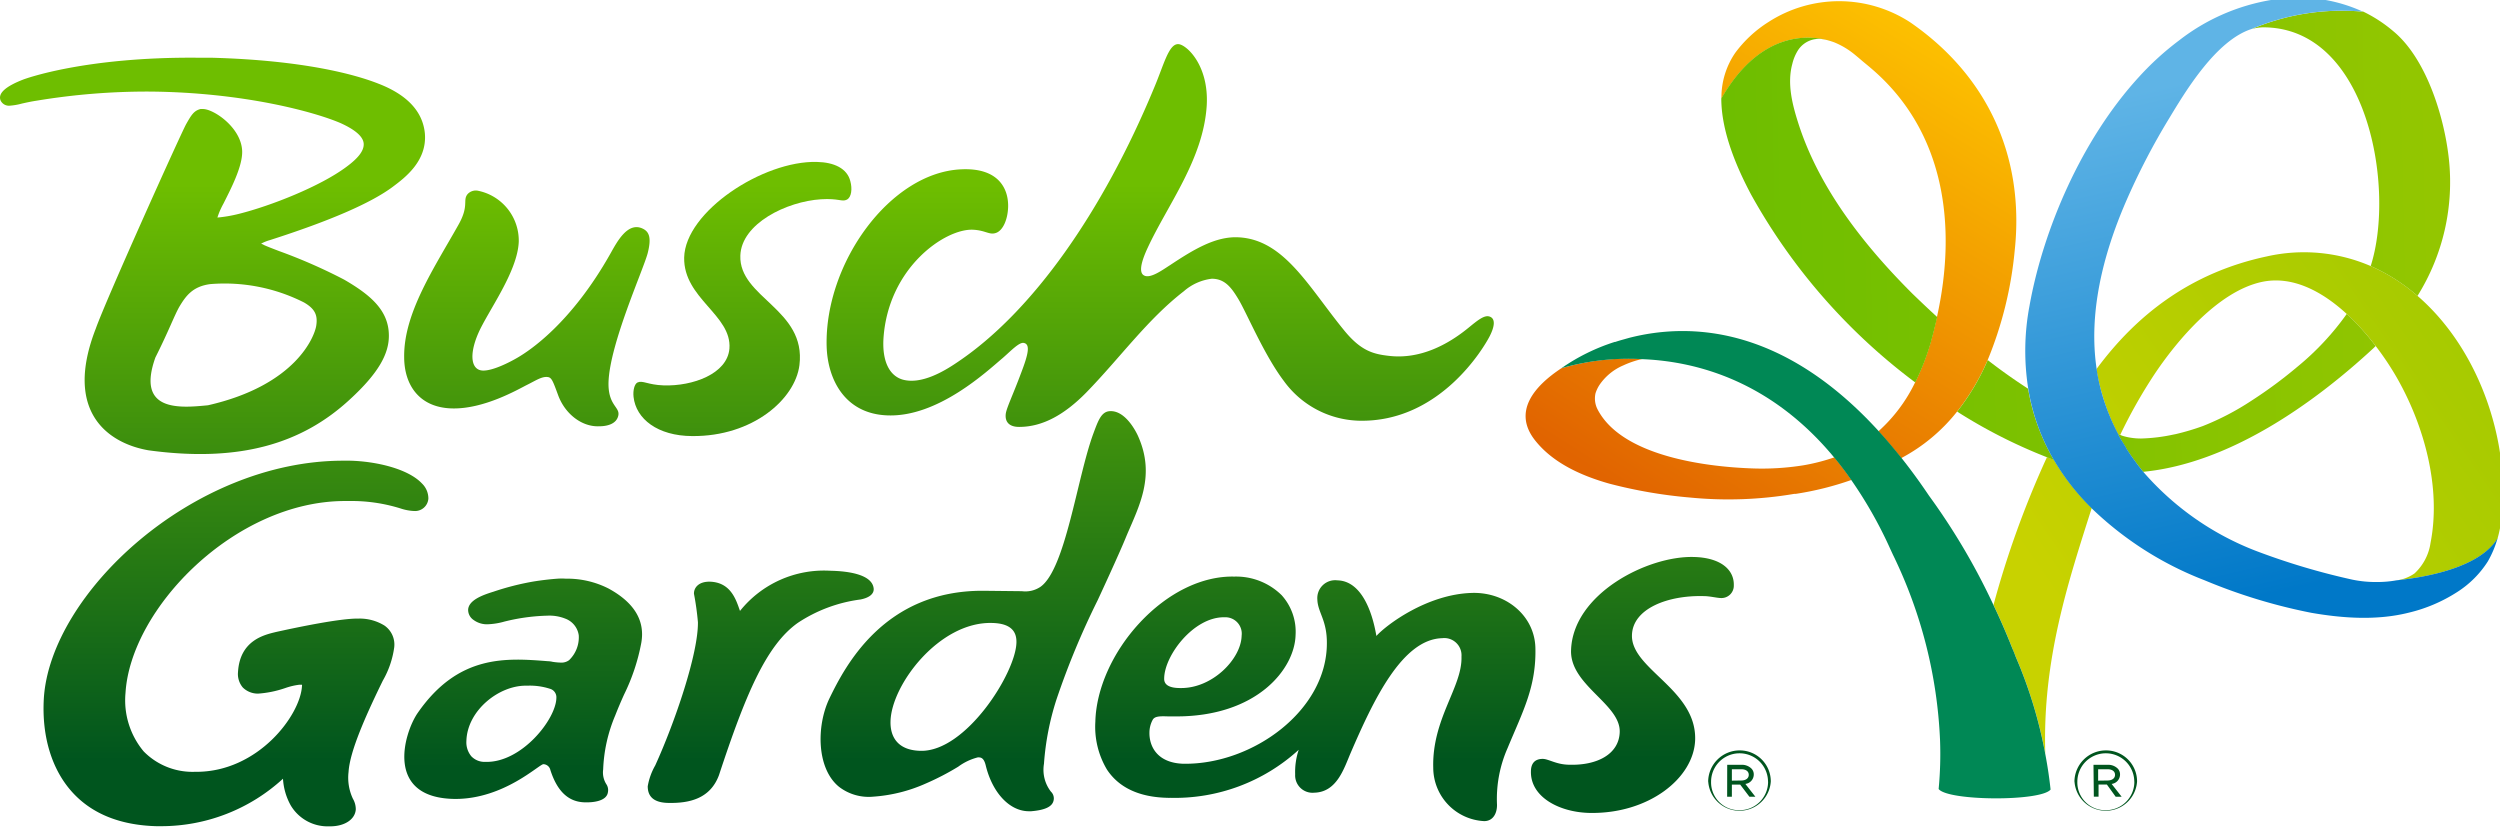
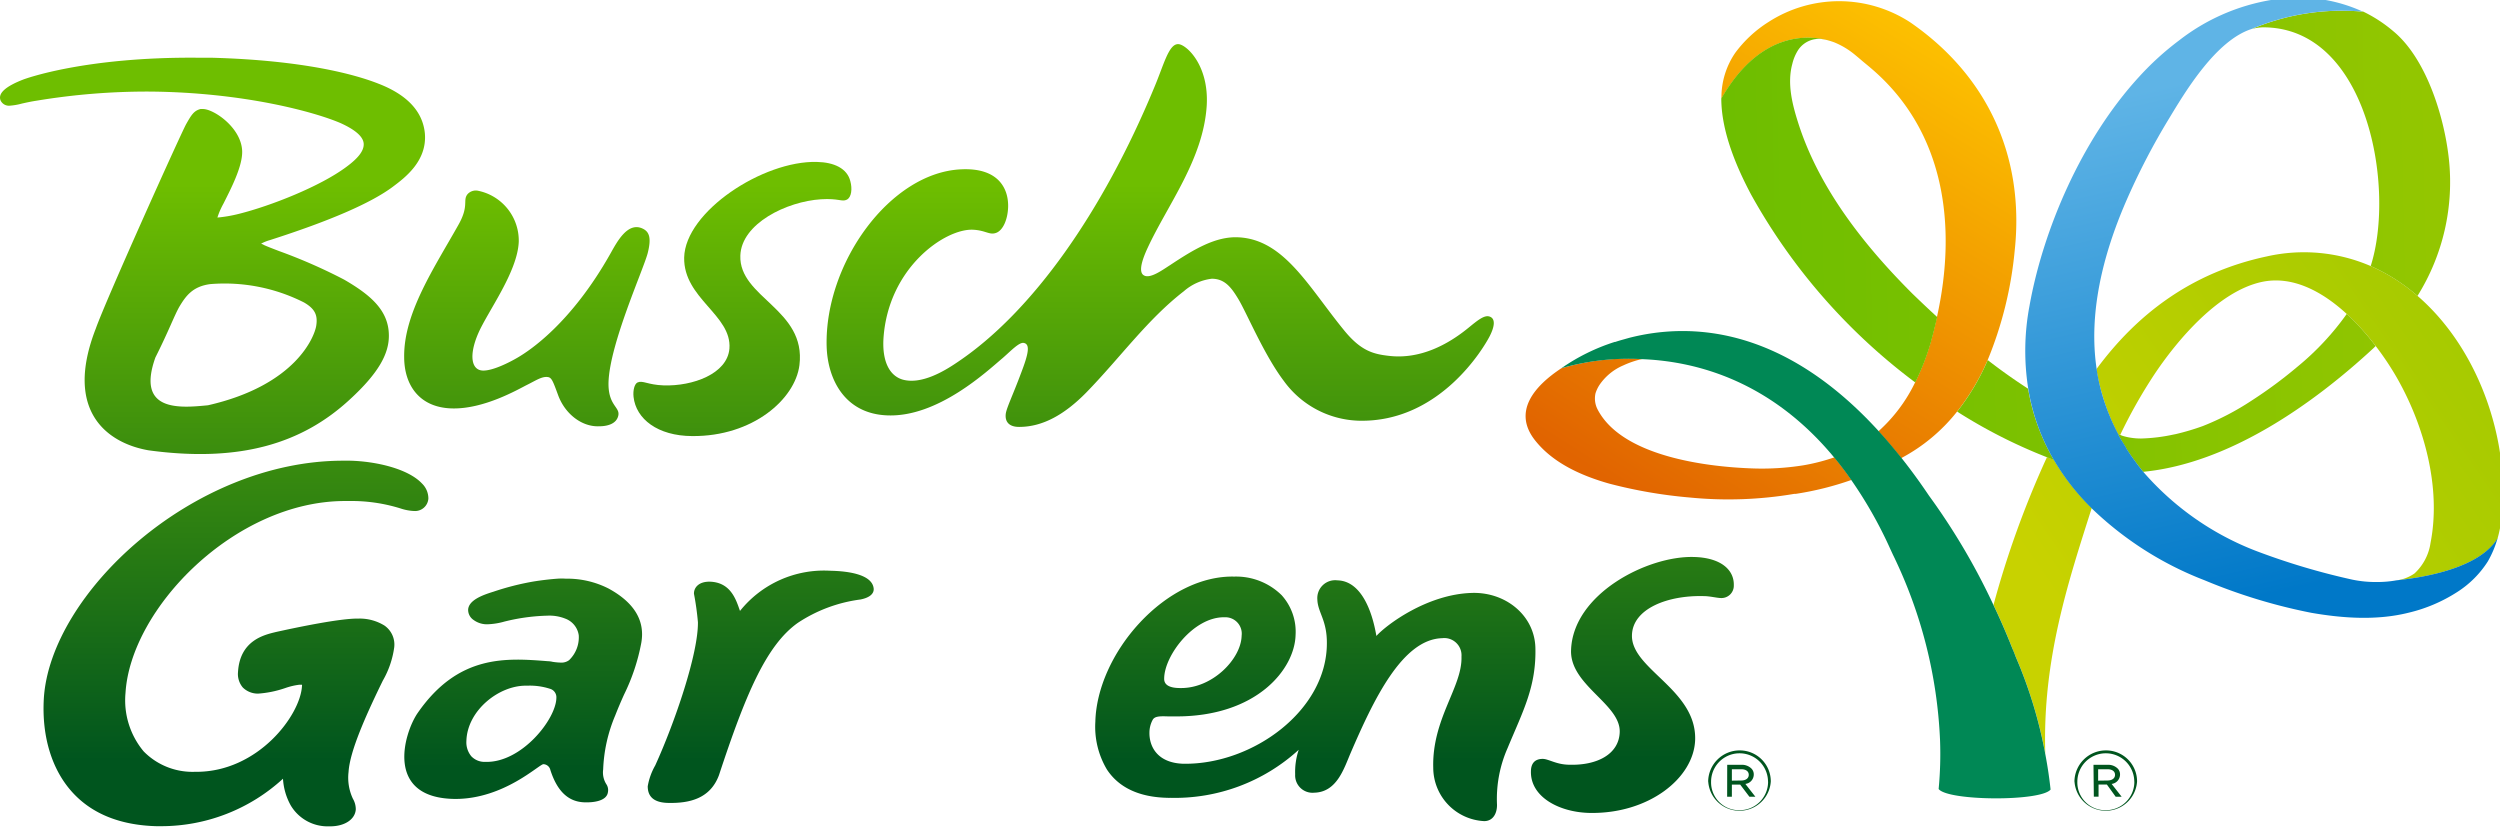
<svg xmlns="http://www.w3.org/2000/svg" xmlns:ns1="http://sodipodi.sourceforge.net/DTD/sodipodi-0.dtd" xmlns:ns2="http://www.inkscape.org/namespaces/inkscape" xmlns:xlink="http://www.w3.org/1999/xlink" id="Layer_1" data-name="Layer 1" width="1.573in" height="0.521in" viewBox="0 0 113.265 37.393" version="1.1" ns1:docname="Busch Gardens.svg" ns2:version="0.92.4 (5da689c313, 2019-01-14)">
  <ns1:namedview pagecolor="#ffffff" bordercolor="#666666" borderopacity="1" objecttolerance="10" gridtolerance="10" guidetolerance="10" ns2:pageopacity="0" ns2:pageshadow="2" ns2:window-width="640" ns2:window-height="480" id="namedview97" showgrid="false" ns2:zoom="1.8385417" ns2:cx="192.63124" ns2:cy="60.06292" ns2:current-layer="Layer_1" />
  <defs id="defs48">
    <style id="style2">.cls-1{fill:url(#linear-gradient);}.cls-2{fill:url(#linear-gradient-2);}.cls-3{fill:url(#linear-gradient-3);}.cls-4{fill:url(#linear-gradient-4);}.cls-5{fill:url(#linear-gradient-5);}.cls-6{fill:url(#linear-gradient-6);}.cls-7{fill:url(#linear-gradient-7);}.cls-8{fill:url(#linear-gradient-8);}.cls-9{fill:url(#linear-gradient-9);}.cls-10{fill:url(#linear-gradient-10);}.cls-11{fill:url(#linear-gradient-11);}.cls-12{fill:url(#linear-gradient-12);}.cls-13{fill:url(#linear-gradient-13);}.cls-14{fill:url(#linear-gradient-14);}.cls-15{fill:url(#linear-gradient-15);}.cls-16{fill:url(#linear-gradient-16);}.cls-17{fill:url(#linear-gradient-17);}.cls-18{fill:url(#linear-gradient-18);}.cls-19{fill:url(#linear-gradient-19);}.cls-20{fill:url(#linear-gradient-20);}.cls-21{fill:#00551e;}</style>
    <linearGradient id="linear-gradient" x1="30.55" y1="109.72" x2="30.55" y2="26.83" gradientUnits="userSpaceOnUse">
      <stop offset="0" stop-color="#00551e" id="stop4" />
      <stop offset="1" stop-color="#6ebe00" id="stop6" />
    </linearGradient>
    <linearGradient id="linear-gradient-2" x1="75.77" y1="109.72" x2="75.77" y2="26.83" xlink:href="#linear-gradient" />
    <linearGradient id="linear-gradient-3" x1="106.77" y1="109.71" x2="106.77" y2="26.83" xlink:href="#linear-gradient" />
    <linearGradient id="linear-gradient-4" x1="166.84" y1="109.73" x2="166.84" y2="26.83" xlink:href="#linear-gradient" />
    <linearGradient id="linear-gradient-5" x1="141.39" y1="109.73" x2="141.39" y2="26.83" xlink:href="#linear-gradient" />
    <linearGradient id="linear-gradient-6" x1="234.77" y1="109.41" x2="234.77" y2="29.85" xlink:href="#linear-gradient" />
    <linearGradient id="linear-gradient-7" x1="109.39" y1="109.72" x2="109.39" y2="26.84" xlink:href="#linear-gradient" />
    <linearGradient id="linear-gradient-8" x1="75.26" y1="110.72" x2="75.26" y2="27.84" xlink:href="#linear-gradient" />
    <linearGradient id="linear-gradient-9" x1="33.89" y1="109.73" x2="33.89" y2="26.83" xlink:href="#linear-gradient" />
    <linearGradient id="linear-gradient-10" x1="189.14" y1="109.72" x2="189.14" y2="26.85" xlink:href="#linear-gradient" />
    <linearGradient id="linear-gradient-11" x1="237.12" y1="73" x2="279.19" y2="6.88" gradientUnits="userSpaceOnUse">
      <stop offset="0" stop-color="#e16400" id="stop18" />
      <stop offset="1" stop-color="#ffc800" id="stop20" />
    </linearGradient>
    <linearGradient id="linear-gradient-12" x1="254.46" y1="93.5" x2="296.53" y2="27.38" gradientTransform="rotate(-1.25,-853.262,562.32)" xlink:href="#linear-gradient-11" />
    <linearGradient id="linear-gradient-13" x1="462.13" y1="10.47" x2="306.4" y2="113.2" gradientTransform="rotate(-1.25,-853.262,562.32)" gradientUnits="userSpaceOnUse">
      <stop offset="0" stop-color="#6ebe00" id="stop24" />
      <stop offset="1" stop-color="#c8d200" id="stop26" />
    </linearGradient>
    <linearGradient id="linear-gradient-14" x1="461.24" y1="9.09" x2="305.5" y2="111.82" xlink:href="#linear-gradient-13" />
    <linearGradient id="linear-gradient-15" x1="318.48" y1="81.56" x2="318.98" y2="81.56" gradientUnits="userSpaceOnUse">
      <stop offset="0" stop-color="#085" id="stop30" />
      <stop offset="1" stop-color="#6ebe00" id="stop32" />
    </linearGradient>
    <linearGradient id="linear-gradient-16" x1="44.77" y1="55.15" x2="533.22" y2="55.15" gradientTransform="rotate(-1.25,-853.262,562.32)" gradientUnits="userSpaceOnUse">
      <stop offset="0.44" stop-color="#6ebe00" id="stop35" />
      <stop offset="1" stop-color="#c8d200" id="stop37" />
    </linearGradient>
    <linearGradient id="linear-gradient-17" x1="44.8" y1="84.4" x2="533.2" y2="84.4" xlink:href="#linear-gradient-16" />
    <linearGradient id="linear-gradient-18" x1="34.13" y1="22.37" x2="522.63" y2="22.37" xlink:href="#linear-gradient-16" />
    <linearGradient id="linear-gradient-19" x1="34.12" y1="56.87" x2="522.63" y2="56.87" xlink:href="#linear-gradient-16" />
    <linearGradient id="linear-gradient-20" x1="312.9" y1="12.3" x2="329.57" y2="85.24" gradientUnits="userSpaceOnUse">
      <stop offset="0" stop-color="#5fb4e6" id="stop43" />
      <stop offset="1" stop-color="#0078c8" id="stop45" />
    </linearGradient>
    <linearGradient ns2:collect="always" xlink:href="#linear-gradient" id="linearGradient930" gradientUnits="userSpaceOnUse" x1="30.55" y1="109.72" x2="30.55" y2="26.83" />
    <linearGradient ns2:collect="always" xlink:href="#linear-gradient-11" id="linearGradient932" gradientUnits="userSpaceOnUse" x1="237.12" y1="73" x2="279.19" y2="6.88" />
    <linearGradient ns2:collect="always" xlink:href="#linear-gradient-13" id="linearGradient934" gradientUnits="userSpaceOnUse" gradientTransform="rotate(-1.25,-853.262,562.32)" x1="462.13" y1="10.47" x2="306.4" y2="113.2" />
    <linearGradient ns2:collect="always" xlink:href="#linear-gradient-16" id="linearGradient936" gradientUnits="userSpaceOnUse" gradientTransform="rotate(-1.25,-853.262,562.32)" x1="44.77" y1="55.15" x2="533.22" y2="55.15" />
  </defs>
  <title id="title50">BG_Logo</title>
  <g id="g928" transform="matrix(0.315,0,0,0.315,0.01,-0.168)">
    <path id="path52" d="M 61.08,19.56 C 60.79,16.39 58.54,13.97 54.39,12.37 51.17,11.1 43.77,9 30.31,8.64 h -2 c -16.11,-0.12 -24.63,3 -25,3.14 -2.58,1 -3.66,2 -3.26,3 a 1.32,1.32 0 0 0 1.32,0.76 9.06,9.06 0 0 0 1.77,-0.31 c 0.59,-0.13 1.3,-0.29 2.1,-0.41 A 97.27,97.27 0 0 1 21.5,13.51 c 13.67,0.11 23.89,3 27.44,4.53 2.21,1 3.3,2 3.34,3 0.04,1 -0.81,2.07 -2.53,3.33 -3.7,2.75 -10.75,5.56 -15.43,6.73 a 19.64,19.64 0 0 1 -3.08,0.53 c 0.07,-0.23 0.18,-0.53 0.24,-0.69 a 12.46,12.46 0 0 1 0.63,-1.32 c 1,-2 2.74,-5.29 2.69,-7.51 -0.09,-3.4 -4.09,-6.09 -5.64,-6.09 h -0.23 -0.12 c -0.95,0.24 -1.33,0.87 -2.06,2.16 -0.73,1.29 -11.54,25.28 -13,29.41 -4.68,12 1.79,16.52 7.6,17.52 13.18,1.79 22.11,-1 28.95,-7.33 4.13,-3.79 5.61,-6.57 5.6,-9.16 0,-3.61 -2.6,-5.84 -6.43,-8.06 A 77.07,77.07 0 0 0 40.11,36.45 C 39.19,36.1 38.44,35.81 38.02,35.62 l -0.49,-0.24 a 6.45,6.45 0 0 1 1.27,-0.51 c 8.65,-2.77 14.56,-5.34 17.67,-7.67 1.72,-1.29 4.93,-3.68 4.61,-7.64 z M 43.69,43.84 c 1.59,0.92 2,1.84 1.76,3.36 -0.24,1.52 -2.89,8.54 -15.57,11.43 -4,0.39 -10.38,1 -7.56,-6.88 1.91,-3.79 2.75,-6.1 3.46,-7.32 0.92,-1.53 1.91,-2.91 4.46,-3.23 a 25.29,25.29 0 0 1 13.45,2.64 z" class="cls-1" style="fill:url(#linearGradient930)" ns2:connector-curvature="0" />
    <path id="path54" d="m 93.12,36.77 c 0.58,-2.28 0.23,-3.15 -0.83,-3.6 -2.05,-0.85 -3.52,1.85 -4.45,3.51 -5.72,10.21 -11.76,14.11 -13.35,15.05 -1.27,0.75 -3.58,1.91 -5,1.91 -1.76,0 -2.1,-2.22 -0.73,-5.37 1.37,-3.15 5.64,-8.8 5.82,-13.16 a 7.32,7.32 0 0 0 -5.79,-7.32 1.6,1.6 0 0 0 -1.56,0.46 c -0.77,0.93 0.27,1.61 -1.34,4.45 -3.51,6.24 -7.87,12.69 -7.79,19 0,3.93 2.1,7.22 6.78,7.38 4.68,0.16 9.67,-2.78 10.92,-3.4 1.25,-0.62 2.11,-1.22 2.94,-1.11 0.57,0.06 0.75,0.56 1.5,2.6 1,2.73 3.45,4.6 5.93,4.48 1.07,0 2.47,-0.3 2.73,-1.55 0.26,-1.25 -1.5,-1.42 -1.41,-4.79 0.18,-5.52 5,-16.15 5.63,-18.54 z" class="cls-2" style="fill:url(#linear-gradient-2)" ns2:connector-curvature="0" />
    <path id="path56" d="m 118.06,29 c 2.54,-0.16 3,0.41 3.7,0.06 0.7,-0.35 0.8,-1.61 0.51,-2.66 -0.46,-1.84 -2.33,-2.72 -4.82,-2.77 -7.74,-0.2 -18.93,7.15 -19.08,13.75 -0.11,5.89 6.87,8.26 6.51,13.09 -0.29,3.64 -5.29,5.44 -9.47,5.3 -2.29,-0.08 -3,-0.76 -3.75,-0.42 -0.44,0.22 -0.67,1.13 -0.57,2.07 0.35,3.17 3.46,5.62 8.44,5.64 8.71,0.07 14.8,-5.31 15.42,-10.2 1,-8.06 -8.7,-9.68 -8.5,-15.75 0.14,-4.61 6.66,-7.8 11.61,-8.11 z" class="cls-3" style="fill:url(#linear-gradient-3)" ns2:connector-curvature="0" />
    <path id="path58" d="m 214.24,45.88 c -0.78,-0.3 -1.8,0.58 -3.12,1.65 -2.91,2.37 -6.87,4.5 -11.32,4 -2.23,-0.25 -4.06,-0.66 -6.52,-3.69 -5.11,-6.25 -8.62,-13.08 -15.23,-13.37 -3.27,-0.15 -6.41,1.76 -9.79,4 -1.09,0.69 -2.85,2 -3.76,1.48 -0.74,-0.41 -0.44,-1.88 0.55,-4 2.92,-6.27 8,-12.72 8.48,-20.45 0.33,-5.79 -2.92,-8.74 -4.06,-8.81 -1.41,-0.1 -2.11,3 -3.53,6.33 -7.37,17.76 -17.49,32.22 -28.34,39.46 -1.88,1.28 -5.12,3.19 -7.79,2.46 -1.82,-0.52 -3,-2.49 -2.77,-6 0.71,-10.15 8.88,-15.74 12.87,-15.56 1.9,0.09 2.39,0.86 3.43,0.41 0.88,-0.4 1.54,-1.81 1.62,-3.58 0.11,-2.57 -1.23,-5.76 -6.69,-5.52 -10.25,0.41 -19.68,13.47 -19.41,25.39 0.11,4.69 2.52,9.75 8.69,10 7.31,0.32 14.42,-6.39 16.65,-8.26 1.15,-1 2.33,-2.27 3,-2.16 1,0.17 0.66,1.63 -0.36,4.3 -1.19,3.19 -2.08,5 -2.21,5.86 -0.16,1.21 0.51,1.93 1.93,1.92 3.38,0 6.53,-1.78 9.64,-4.94 4.87,-5 8.79,-10.52 14.06,-14.59 a 7.44,7.44 0 0 1 4,-1.78 c 1.9,0 2.84,1.32 3.79,2.88 1.22,2 3.71,8.05 6.59,11.85 a 13.8,13.8 0 0 0 10.78,5.69 c 11.65,0.27 18,-10.56 18.82,-12.18 0.71,-1.4 0.83,-2.49 0,-2.79 z" class="cls-4" style="fill:url(#linear-gradient-4)" ns2:connector-curvature="0" />
-     <path id="path60" d="m 163.67,63.1 c -0.17,-0.39 -1.76,-3.81 -4.13,-3.62 -1.19,0.1 -1.64,1.4 -2.31,3.2 -2.34,6.33 -4,19.5 -7.61,22.06 a 3.9,3.9 0 0 1 -2.68,0.63 l -5.55,-0.06 c -14.25,-0.07 -19.87,10.83 -22.13,15.49 -1.91,4 -1.83,10.11 1.39,12.71 a 7,7 0 0 0 4.95,1.41 22.19,22.19 0 0 0 7.55,-1.9 37.36,37.36 0 0 0 4.64,-2.41 8.06,8.06 0 0 1 2.83,-1.34 c 0.38,0 0.84,0 1.12,1.14 0.95,3.94 3.42,6.58 6.16,6.61 h 0.38 c 1.95,-0.16 3,-0.64 3.21,-1.49 a 1.34,1.34 0 0 0 -0.37,-1.33 5.13,5.13 0 0 1 -1,-4 38.86,38.86 0 0 1 1.78,-9.2 113.38,113.38 0 0 1 5.94,-14.32 c 0,0 3.16,-6.79 4.16,-9.29 1.83,-4.31 4.18,-8.65 1.67,-14.29 z m -31.32,45.23 c -3.39,-0.08 -4.36,-2.15 -4.3,-4.25 0.13,-5.25 7,-14.32 14.57,-14.14 2.84,0.05 3.58,1.31 3.54,2.81 -0.09,4.38 -7.29,15.75 -13.8,15.58 z" class="cls-5" style="fill:url(#linear-gradient-5)" ns2:connector-curvature="0" />
    <path id="path62" d="m 243.55,80.45 c -6.64,-0.17 -17.4,5.32 -17.62,13.45 -0.13,5 7.12,7.71 7,11.72 -0.09,3.22 -3.3,4.82 -7.21,4.71 -1.88,0 -3,-0.83 -3.86,-0.84 -1.33,0 -1.69,0.88 -1.7,1.77 -0.1,3.67 4,5.88 8.35,6 8.55,0.2 15.13,-5 15.27,-10.56 0.17,-7.21 -9.22,-10.12 -9.09,-15 0.09,-3.81 5.14,-5.78 10.4,-5.62 0.73,0 1.85,0.26 2.31,0.27 a 1.78,1.78 0 0 0 1.94,-1.83 c 0.06,-2.23 -1.88,-3.99 -5.79,-4.07 z" class="cls-6" style="fill:url(#linear-gradient-6)" ns2:connector-curvature="0" />
    <path id="path64" d="m 123.75,86.56 c 1.37,-0.28 1.93,-0.87 1.88,-1.55 -0.17,-1.93 -3.27,-2.52 -6.23,-2.58 a 15.48,15.48 0 0 0 -13,5.78 c -0.57,-1.63 -1.33,-4.15 -4.4,-4.21 -1.57,0 -2.24,0.88 -2.22,1.74 a 40.6,40.6 0 0 1 0.57,4.1 c 0.05,4.56 -3.34,14.44 -6.14,20.59 a 9.08,9.08 0 0 0 -1.08,3 c 0,1.25 0.62,2.33 2.88,2.39 3.14,0.08 6.12,-0.62 7.37,-4 3.79,-11.5 6.77,-18.68 11.36,-21.91 a 21.26,21.26 0 0 1 9.01,-3.35 z" class="cls-7" style="fill:url(#linear-gradient-7)" ns2:connector-curvature="0" />
    <path id="path66" d="m 87.52,85 a 13.09,13.09 0 0 0 -6.17,-1.43 8.71,8.71 0 0 0 -1.2,0 c -1.11,0.08 -2.28,0.22 -3.41,0.4 a 38.22,38.22 0 0 0 -5.79,1.47 l -0.23,0.07 c -1.17,0.38 -3.34,1.1 -3.42,2.51 a 1.75,1.75 0 0 0 0.77,1.48 3.25,3.25 0 0 0 2,0.63 10,10 0 0 0 2.48,-0.4 l 0.59,-0.14 a 28.23,28.23 0 0 1 5.58,-0.7 6.14,6.14 0 0 1 2.56,0.43 3,3 0 0 1 1.93,2.4 4.56,4.56 0 0 1 -1.39,3.57 1.84,1.84 0 0 1 -1.22,0.35 9.07,9.07 0 0 1 -1.15,-0.11 3.38,3.38 0 0 0 -0.68,-0.09 c -6,-0.47 -12.88,-1 -18.73,7.45 -1.95,2.82 -4.84,12.3 5.43,12.36 7,0 12.05,-5 12.66,-5 a 1.07,1.07 0 0 1 1,0.85 c 1,3.11 2.65,4.63 5.05,4.64 h 0.23 c 0.7,0 2.84,-0.11 3,-1.49 a 1.52,1.52 0 0 0 -0.26,-1.16 3.18,3.18 0 0 1 -0.43,-2.08 22,22 0 0 1 1.74,-7.78 c 0.39,-1 0.84,-2.05 1.27,-3 A 28.78,28.78 0 0 0 92.2,92.82 C 92.78,89.59 91.17,87 87.52,85 Z m -17.64,24.92 h -0.12 a 2.64,2.64 0 0 1 -2,-0.8 3.15,3.15 0 0 1 -0.71,-2.22 c 0.12,-4.36 4.67,-8 8.63,-7.94 h 0.16 a 9.37,9.37 0 0 1 3.21,0.44 1.27,1.27 0 0 1 0.94,1.32 C 79.94,103.8 75,110 69.88,109.92 Z" class="cls-8" style="fill:url(#linear-gradient-8)" ns2:connector-curvature="0" />
    <path id="path68" d="m 60.65,69.87 c -2,-2.12 -6.61,-3.18 -10.36,-3.27 h -0.95 c -21.71,0 -42.16,19.14 -43.07,34.23 -0.31,5.45 1.16,10.25 4.14,13.5 2.83,3.09 6.9,4.7 12.07,4.84 h 0.67 a 25.91,25.91 0 0 0 17.52,-6.83 8.91,8.91 0 0 0 1.12,3.85 6.17,6.17 0 0 0 5.52,3 h 0.15 c 2.08,0 3.59,-1 3.68,-2.44 a 3,3 0 0 0 -0.41,-1.52 7.1,7.1 0 0 1 -0.63,-3.86 c 0.18,-3 2.52,-8.14 4.51,-12.28 l 0.41,-0.84 a 13.18,13.18 0 0 0 1.65,-4.82 3.33,3.33 0 0 0 -1.41,-3.12 6.79,6.79 0 0 0 -3.73,-1 h -0.18 c -2.58,0 -8.45,1.21 -11.74,1.94 C 38,91.65 34.47,92.42 34.2,97 a 3,3 0 0 0 0.69,2.22 3.07,3.07 0 0 0 2.23,0.88 15,15 0 0 0 3.73,-0.75 L 41,99.3 a 9.63,9.63 0 0 1 2.05,-0.48 h 0.35 a 0.55,0.55 0 0 1 0,0.21 c -0.25,4.23 -6.34,12.32 -15.2,12.32 h -0.27 a 9.84,9.84 0 0 1 -7.3,-2.94 11.46,11.46 0 0 1 -2.61,-8.4 C 18.75,87.84 33.75,72.4 49.6,72.4 h 0.56 a 23.69,23.69 0 0 1 7.42,1.07 7.18,7.18 0 0 0 2,0.37 1.92,1.92 0 0 0 2,-1.79 3,3 0 0 0 -0.93,-2.18 z" class="cls-9" style="fill:url(#linear-gradient-9)" ns2:connector-curvature="0" />
    <path id="path70" d="m 220.8,93.47 c -0.14,-4.64 -4.3,-8 -9.13,-7.85 -6.44,0.18 -12.31,4.6 -13.74,6.19 -0.61,-3.65 -2.22,-7.93 -5.62,-8 a 2.57,2.57 0 0 0 -2.87,2.75 c 0.06,1.89 1.39,2.94 1.37,6.3 0,9.7 -10.66,17.38 -20.43,17.33 h -0.19 c -3.69,-0.1 -4.95,-2.41 -4.9,-4.53 a 3.9,3.9 0 0 1 0.49,-1.83 c 0.32,-0.5 1.08,-0.49 2.25,-0.45 h 0.38 c 0.2,0 0.39,0 0.59,0 v 0 c 11.74,0.06 17.2,-6.82 17.31,-11.73 a 7.84,7.84 0 0 0 -2,-5.7 9.32,9.32 0 0 0 -6.82,-2.68 c -4.64,-0.11 -9.62,2.34 -13.66,6.71 -3.84,4.16 -6.21,9.45 -6.32,14.17 a 12,12 0 0 0 1.66,6.86 c 1.71,2.61 4.66,4 8.77,4.08 a 1.61,1.61 0 0 0 0.3,0 26.41,26.41 0 0 0 18.52,-6.91 10.05,10.05 0 0 0 -0.51,3.54 2.5,2.5 0 0 0 2.76,2.63 c 3.23,-0.08 4.26,-3.47 5.2,-5.67 3.31,-7.67 7.43,-16.39 13.18,-16.55 a 2.48,2.48 0 0 1 2.78,2.66 c 0.14,4.36 -4.26,8.93 -4.06,16 a 7.71,7.71 0 0 0 7.32,7.65 c 1.33,0 1.87,-1.19 1.85,-2.36 a 18.1,18.1 0 0 1 1.52,-8.14 c 2.2,-5.31 4.15,-8.83 4,-14.47 z M 176,89.12 h 0.1 a 2.36,2.36 0 0 1 2.45,2.66 c -0.08,3.34 -4.19,7.54 -8.7,7.52 h -0.14 c -1.6,0 -2.33,-0.49 -2.3,-1.37 0.03,-3.32 4.22,-8.82 8.59,-8.81 z" class="cls-10" style="fill:url(#linear-gradient-10)" ns2:connector-curvature="0" />
    <path id="path72" d="m 263.8,66.12 a 28.18,28.18 0 0 1 -4.43,1.14 v 0 a 37.72,37.72 0 0 1 -7.4,0.45 c -6.6,-0.23 -18.67,-1.73 -22.2,-8.44 a 3.41,3.41 0 0 1 -0.32,-2.37 5,5 0 0 1 0.57,-1.2 7.87,7.87 0 0 1 3.41,-2.8 13.43,13.43 0 0 1 2.81,-0.94 35.05,35.05 0 0 0 -11.71,1.35 c -3.91,2.58 -7.06,6.26 -3.74,10.41 2.5,3.14 6.45,5 10.64,6.18 a 68.57,68.57 0 0 0 11.62,2 56.57,56.57 0 0 0 15,-0.53 h 0.21 a 44.2,44.2 0 0 0 8,-2 c -0.81,-1.17 -1.64,-2.25 -2.46,-3.25 z" class="cls-11" style="fill:url(#linearGradient932)" ns2:connector-curvature="0" />
    <path id="path74" d="m 281.45,59.54 a 32.72,32.72 0 0 0 4.4,-7.41 54.71,54.71 0 0 0 3.89,-15.75 c 1.45,-13.49 -3.91,-25.16 -15,-32.81 a 18.73,18.73 0 0 0 -20.42,-0.06 17.61,17.61 0 0 0 -4.76,4.41 11.33,11.33 0 0 0 -2,6.6 c 7.12,-12.38 16.44,-8 16.44,-8 a 11.38,11.38 0 0 1 2.69,1.64 c 0.35,0.29 0.69,0.57 1,0.84 0.31,0.27 0.89,0.73 1.33,1.11 10.76,9.1 12.43,22.85 9.53,35.85 -0.28,1.24 -0.58,2.48 -0.93,3.71 a 35.32,35.32 0 0 1 -2.22,5.7 22.55,22.55 0 0 1 -5.26,7 c 1.09,1.19 2.18,2.47 3.28,3.86 a 25.41,25.41 0 0 0 8.03,-6.69 z" class="cls-12" style="fill:url(#linear-gradient-12)" ns2:connector-curvature="0" />
    <path id="path76" d="M 359.48,65.08 C 358.08,56.49 353.9,48.27 347.68,42.9 A 26.48,26.48 0 0 0 340.95,38.61 24.19,24.19 0 0 0 326,37.22 c -10.81,2.3 -18.66,8.28 -24.51,16.22 a 27.68,27.68 0 0 0 0.81,3.56 30.59,30.59 0 0 0 2.28,5.75 l 0.33,0.15 a 72.47,72.47 0 0 1 4.89,-8.67 c 3.33,-5 9.25,-12 15.48,-13.34 4.4,-0.94 8.67,1.35 12.21,4.6 a 35.35,35.35 0 0 1 4.22,4.68 41.67,41.67 0 0 1 2.9,4.33 c 4,6.93 6.5,15.93 4.94,23.91 a 7.44,7.44 0 0 1 -2.31,4.41 5.9,5.9 0 0 1 -2.62,1 c 4.46,-0.47 12,-1.87 14.56,-6 1.18,-4.16 0.91,-8.91 0.3,-12.74 z" class="cls-13" style="fill:url(#linearGradient934)" ns2:connector-curvature="0" />
    <path id="path78" d="m 289.89,94.8 a 65.3,65.3 0 0 1 4.25,13.95 v 0 c -0.43,-13.56 3.32,-24.77 6.68,-35.35 a 33.66,33.66 0 0 1 -5.44,-6.94 c -0.32,-0.12 -0.66,-0.22 -1,-0.37 a 135.92,135.92 0 0 0 -7.69,21.26 c 0.92,1.93 1.83,4 2.69,6.19 0.18,0.46 0.35,0.83 0.51,1.26 z" class="cls-14" style="fill:url(#linear-gradient-14)" ns2:connector-curvature="0" />
    <path id="path80" d="M 294.13,108.75 A 65.3,65.3 0 0 0 289.88,94.8 c -0.15,-0.42 -0.32,-0.84 -0.5,-1.24 -0.86,-2.19 -1.77,-4.25 -2.69,-6.19 a 94.62,94.62 0 0 0 -9.3,-15.77 v 0 c -1.31,-1.95 -2.62,-3.74 -3.94,-5.4 -1.1,-1.38 -2.19,-2.67 -3.28,-3.86 C 256.3,47.15 242.94,46.72 234.3,48.93 l -0.85,0.24 c -0.41,0.11 -0.8,0.23 -1.16,0.35 h -0.08 a 28.56,28.56 0 0 0 -7.67,3.78 35.05,35.05 0 0 1 11.69,-1.3 c 7.9,0.33 18.52,3.22 27.56,14.16 0.83,1 1.65,2.08 2.45,3.23 a 61.55,61.55 0 0 1 5.32,9.28 c 0.22,0.49 0.46,1 0.68,1.48 a 67.4,67.4 0 0 1 6.76,26.6 53,53 0 0 1 -0.2,7.07 c 1.31,1.74 14.68,1.82 16.1,0.08 -0.17,-1.59 -0.42,-3.32 -0.77,-5.15 z" class="cls-15" style="fill:url(#linear-gradient-15)" ns2:connector-curvature="0" />
    <path id="path82" d="m 275,42.55 c -6.91,-6.9 -13.44,-15.16 -16.42,-24.6 -0.85,-2.67 -1.59,-5.66 -0.82,-8.44 a 6.35,6.35 0 0 1 0.85,-2 3.59,3.59 0 0 1 3.68,-1.51 6.94,6.94 0 0 1 1.69,0.5 c 0,0 -9.32,-4.36 -16.44,8 0,4.83 2.25,10 4.3,13.85 a 85.38,85.38 0 0 0 23.6,27 35.32,35.32 0 0 0 2.22,-5.7 c 0.34,-1.23 0.65,-2.47 0.93,-3.71 -1.22,-1.12 -2.4,-2.24 -3.59,-3.39 z" class="cls-16" style="fill:url(#linearGradient936)" ns2:connector-curvature="0" />
    <path id="path84" d="m 294.73,65.33 a 29.75,29.75 0 0 1 -3.06,-9.08 q -3,-1.94 -5.81,-4.12 a 32.72,32.72 0 0 1 -4.4,7.41 74.54,74.54 0 0 0 12.93,6.57 c 0.34,0.15 0.67,0.27 1,0.38 v 0 c -0.24,-0.39 -0.46,-0.77 -0.66,-1.16 z" class="cls-17" style="fill:url(#linear-gradient-17)" ns2:connector-curvature="0" />
    <path id="path86" d="m 324.08,4.41 a 1.66,1.66 0 0 1 -0.25,0.1 7.19,7.19 0 0 1 1.63,-0.24 c 15.12,0 19.06,23.2 15.48,34.34 a 26.48,26.48 0 0 1 6.73,4.29 30.87,30.87 0 0 0 4.5,-19.84 c -0.67,-6 -3.26,-14.36 -8,-18.25 A 20.18,20.18 0 0 0 339.85,2 v 0 h -0.06 -0.17 a 33.25,33.25 0 0 0 -15.54,2.41 z" class="cls-18" style="fill:url(#linear-gradient-18)" ns2:connector-curvature="0" />
    <path id="path88" d="m 337.5,45.49 a 39,39 0 0 1 -7.1,7.6 64.12,64.12 0 0 1 -6.65,4.91 38.08,38.08 0 0 1 -6.93,3.61 34.19,34.19 0 0 1 -3.93,1.17 l -0.36,0.07 a 24.74,24.74 0 0 1 -4.6,0.56 9.13,9.13 0 0 1 -1.47,-0.11 8.2,8.2 0 0 1 -1.23,-0.28 l -0.32,-0.13 -0.33,-0.15 a 0.51,0.51 0 0 0 0,0.07 l 0.18,0.32 0.33,0.56 c 0.2,0.35 0.41,0.7 0.62,1 0,0 0,0 0,0.05 q 0.36,0.58 0.75,1.13 l 0.38,0.53 0.45,0.62 c 0.3,0.4 0.61,0.79 0.93,1.18 12.37,-1.2 24.47,-9.77 33.14,-17.8 0.1,-0.1 0.2,-0.2 0.3,-0.29 a 35.35,35.35 0 0 0 -4.16,-4.62 z" class="cls-19" style="fill:url(#linear-gradient-19)" ns2:connector-curvature="0" />
    <path id="path90" d="m 344.63,83.81 a 15.32,15.32 0 0 1 -2.75,0.24 16.51,16.51 0 0 1 -3.62,-0.35 99.25,99.25 0 0 1 -13.7,-4.08 40.9,40.9 0 0 1 -16.27,-11.35 c -0.32,-0.39 -0.63,-0.78 -0.93,-1.18 l -0.45,-0.62 -0.38,-0.53 c -0.26,-0.37 -0.5,-0.75 -0.75,-1.13 0,0 0,0 0,-0.05 -0.21,-0.34 -0.41,-0.69 -0.62,-1 l -0.33,-0.56 -0.18,-0.32 a 0.51,0.51 0 0 1 0,-0.07 30.59,30.59 0 0 1 -2.35,-5.81 27.68,27.68 0 0 1 -0.77,-3.56 c -1.22,-8.11 0.95,-16.52 4.14,-23.94 A 98.09,98.09 0 0 1 312,17.29 c 2.29,-3.79 6.67,-11.11 11.78,-12.77 v 0 A 1.66,1.66 0 0 0 324.03,4.42 33.25,33.25 0 0 1 339.61,2 h 0.17 A 22.25,22.25 0 0 0 328,0.14 a 29.41,29.41 0 0 0 -14.6,6 41.12,41.12 0 0 0 -5.71,5.18 c -8.41,9.13 -13.89,22.2 -15.82,33 a 34.77,34.77 0 0 0 -0.17,12 29.75,29.75 0 0 0 3.06,9.08 c 0.2,0.4 0.42,0.77 0.64,1.15 v 0 a 33.55,33.55 0 0 0 5.44,6.93 48.44,48.44 0 0 0 16.21,10.32 79.31,79.31 0 0 0 15.36,4.68 c 4.54,0.79 9.41,1.12 13.92,0 a 22.41,22.41 0 0 0 7.07,-3 14.33,14.33 0 0 0 4.38,-4.38 14.48,14.48 0 0 0 1.41,-3.35 c -2.52,4.19 -10.1,5.59 -14.56,6.06 z" class="cls-20" style="fill:url(#linear-gradient-20)" ns2:connector-curvature="0" />
    <path id="path92" d="m 245.65,112.78 v 0 a 4.53,4.53 0 0 1 4.53,-4.51 4.46,4.46 0 0 1 4.48,4.47 v 0 a 4.51,4.51 0 0 1 -9,0 z m 8.61,0 v 0 a 4.095,4.095 0 1 0 -8.19,0 v 0 a 4,4 0 0 0 4.07,4.09 4.09,4.09 0 0 0 4.13,-4.12 z m -5.87,-2.44 h 2.06 a 1.94,1.94 0 0 1 1.37,0.49 1.18,1.18 0 0 1 0.39,0.89 v 0 a 1.37,1.37 0 0 1 -1.21,1.37 l 1.44,1.84 h -0.86 l -1.32,-1.74 h -1.2 v 1.74 h -0.68 z m 2,2.26 c 0.65,0 1.1,-0.3 1.1,-0.82 v 0 c 0,-0.49 -0.4,-0.8 -1.07,-0.8 h -1.36 v 1.64 z" class="cls-21" ns2:connector-curvature="0" style="fill:#00551e" />
    <path id="path94" d="m 298.33,112.78 v 0 a 4.53,4.53 0 0 1 4.53,-4.51 4.46,4.46 0 0 1 4.48,4.47 v 0 a 4.51,4.51 0 0 1 -9,0 z m 8.61,0 v 0 a 4.095,4.095 0 1 0 -8.19,0 v 0 a 4,4 0 0 0 4.07,4.09 4.09,4.09 0 0 0 4.13,-4.12 z m -5.87,-2.44 h 2.06 a 1.94,1.94 0 0 1 1.37,0.49 1.18,1.18 0 0 1 0.39,0.89 v 0 a 1.37,1.37 0 0 1 -1.21,1.37 l 1.44,1.84 h -0.86 L 303,113.18 h -1.2 v 1.74 h -0.68 z m 2,2.26 c 0.65,0 1.1,-0.3 1.1,-0.82 v 0 c 0,-0.49 -0.4,-0.8 -1.07,-0.8 h -1.36 v 1.64 z" class="cls-21" ns2:connector-curvature="0" style="fill:#00551e" />
  </g>
</svg>